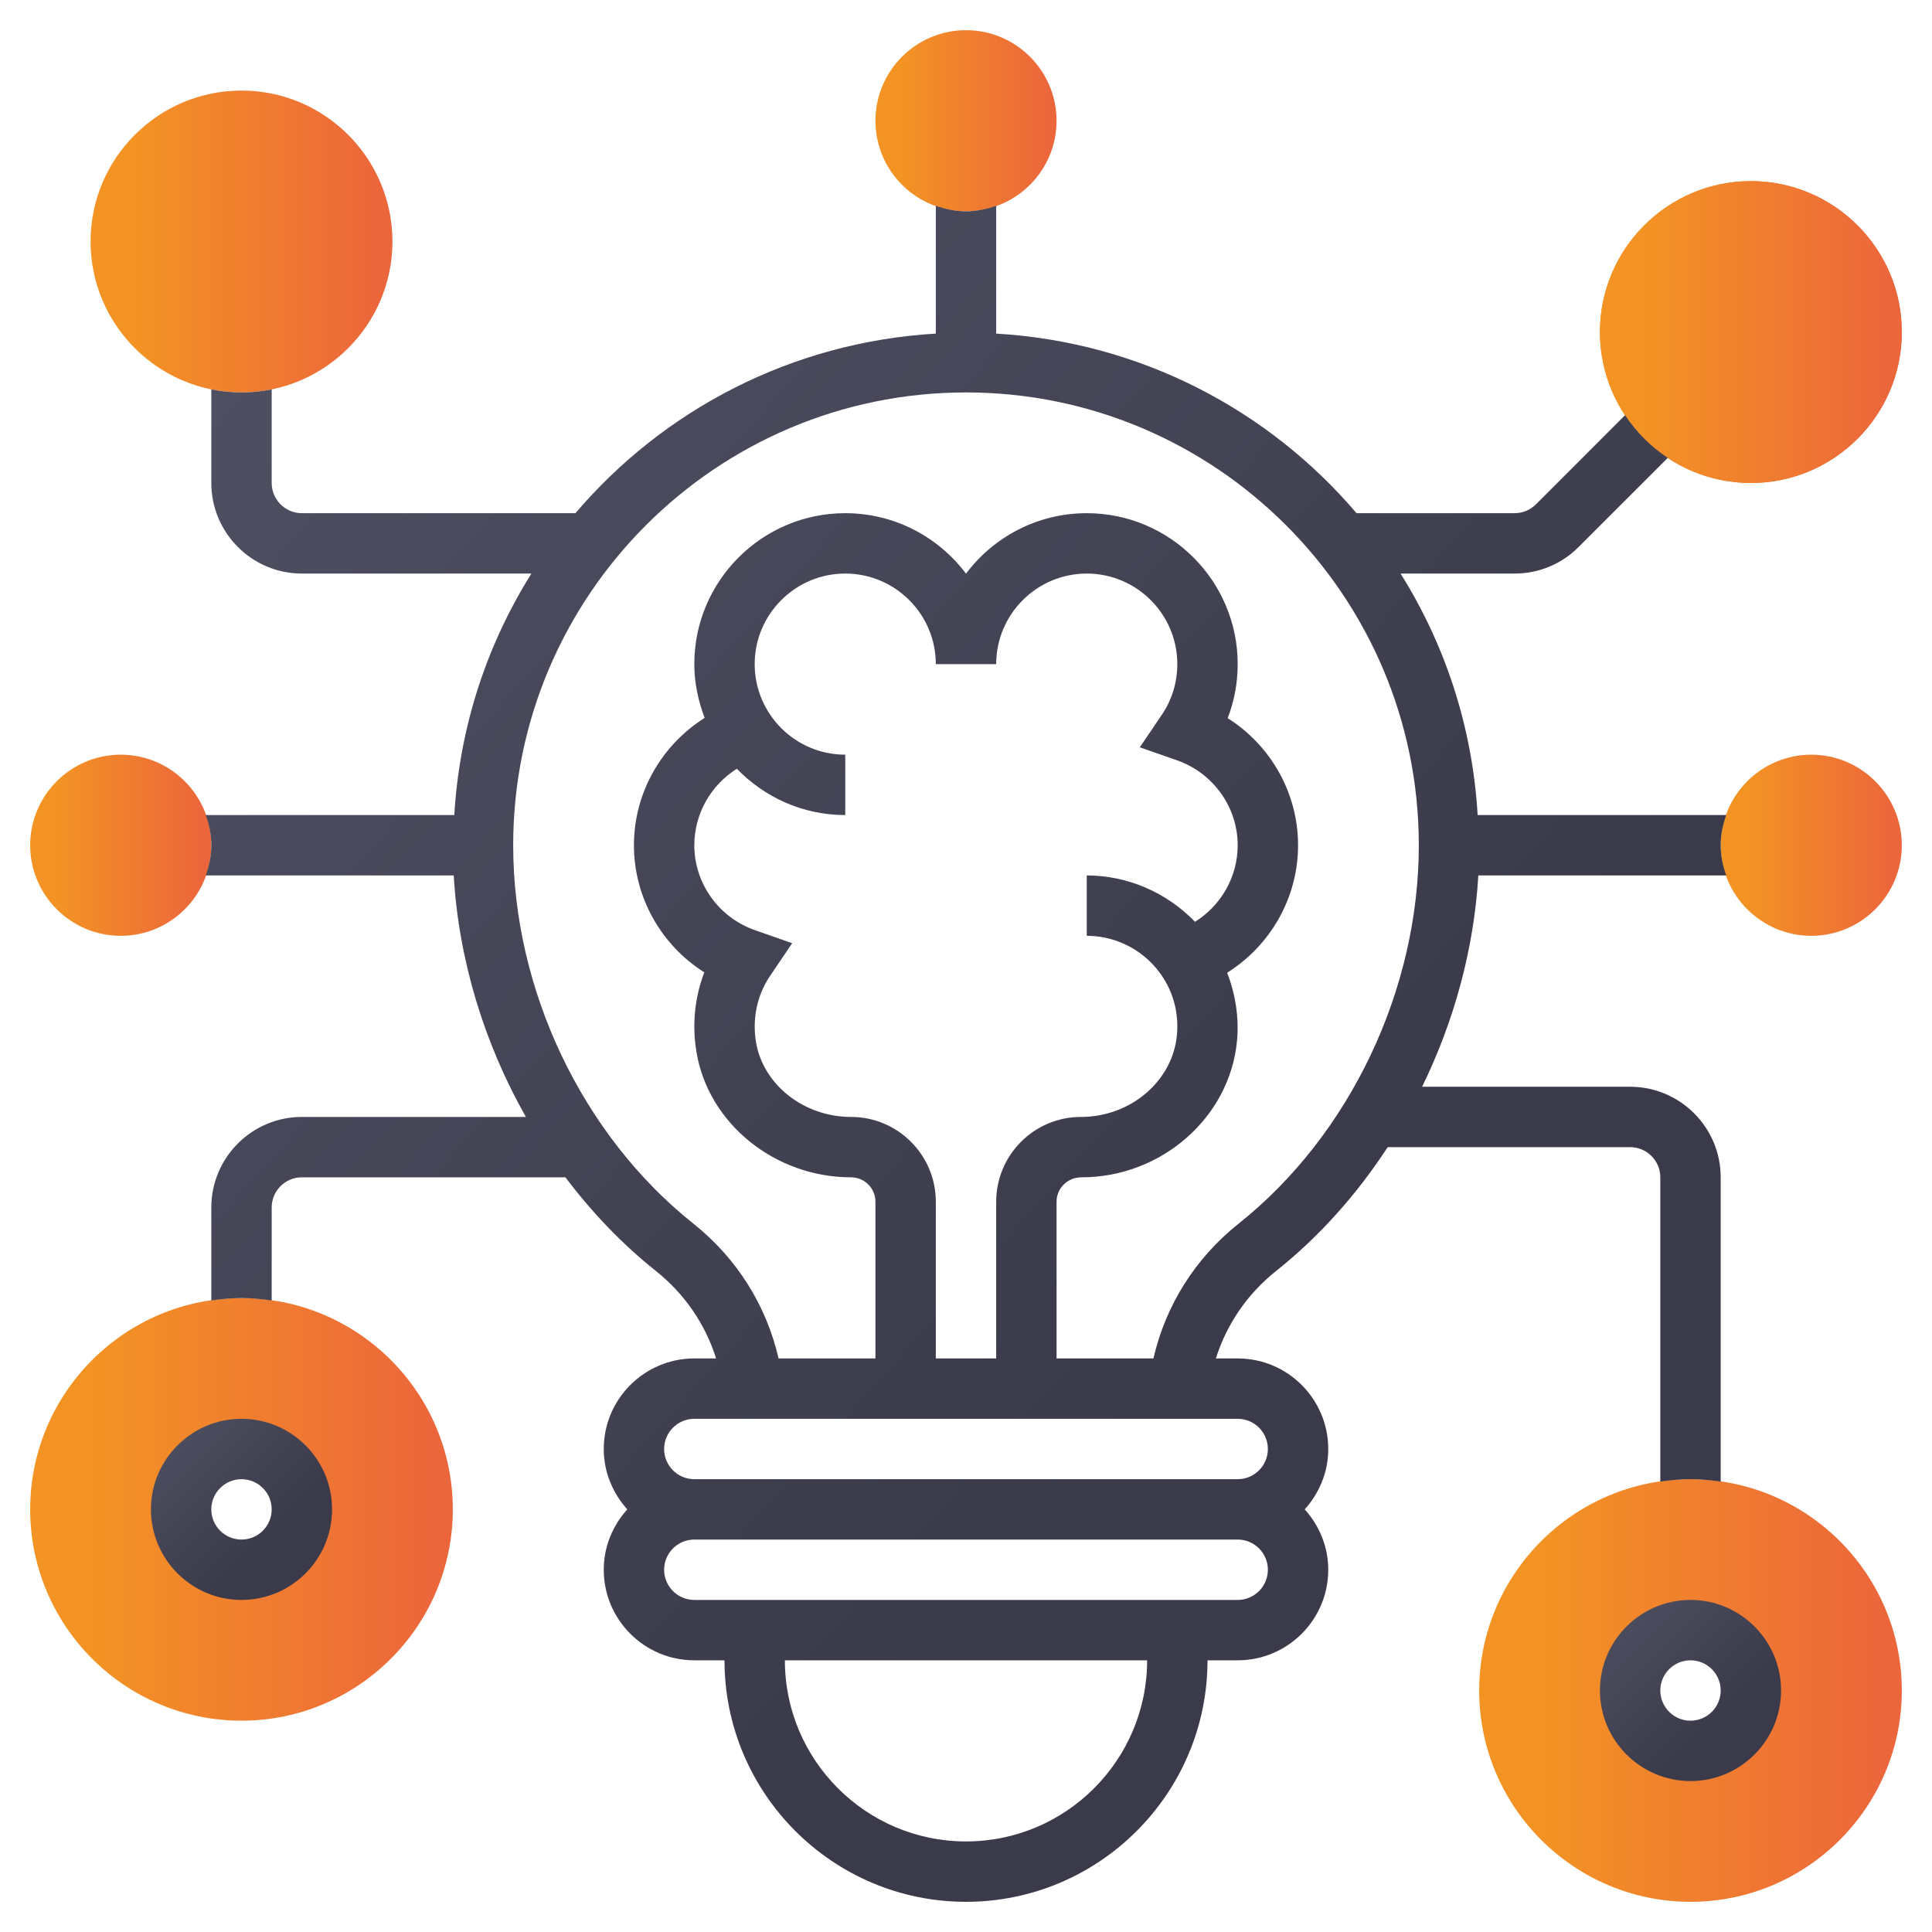
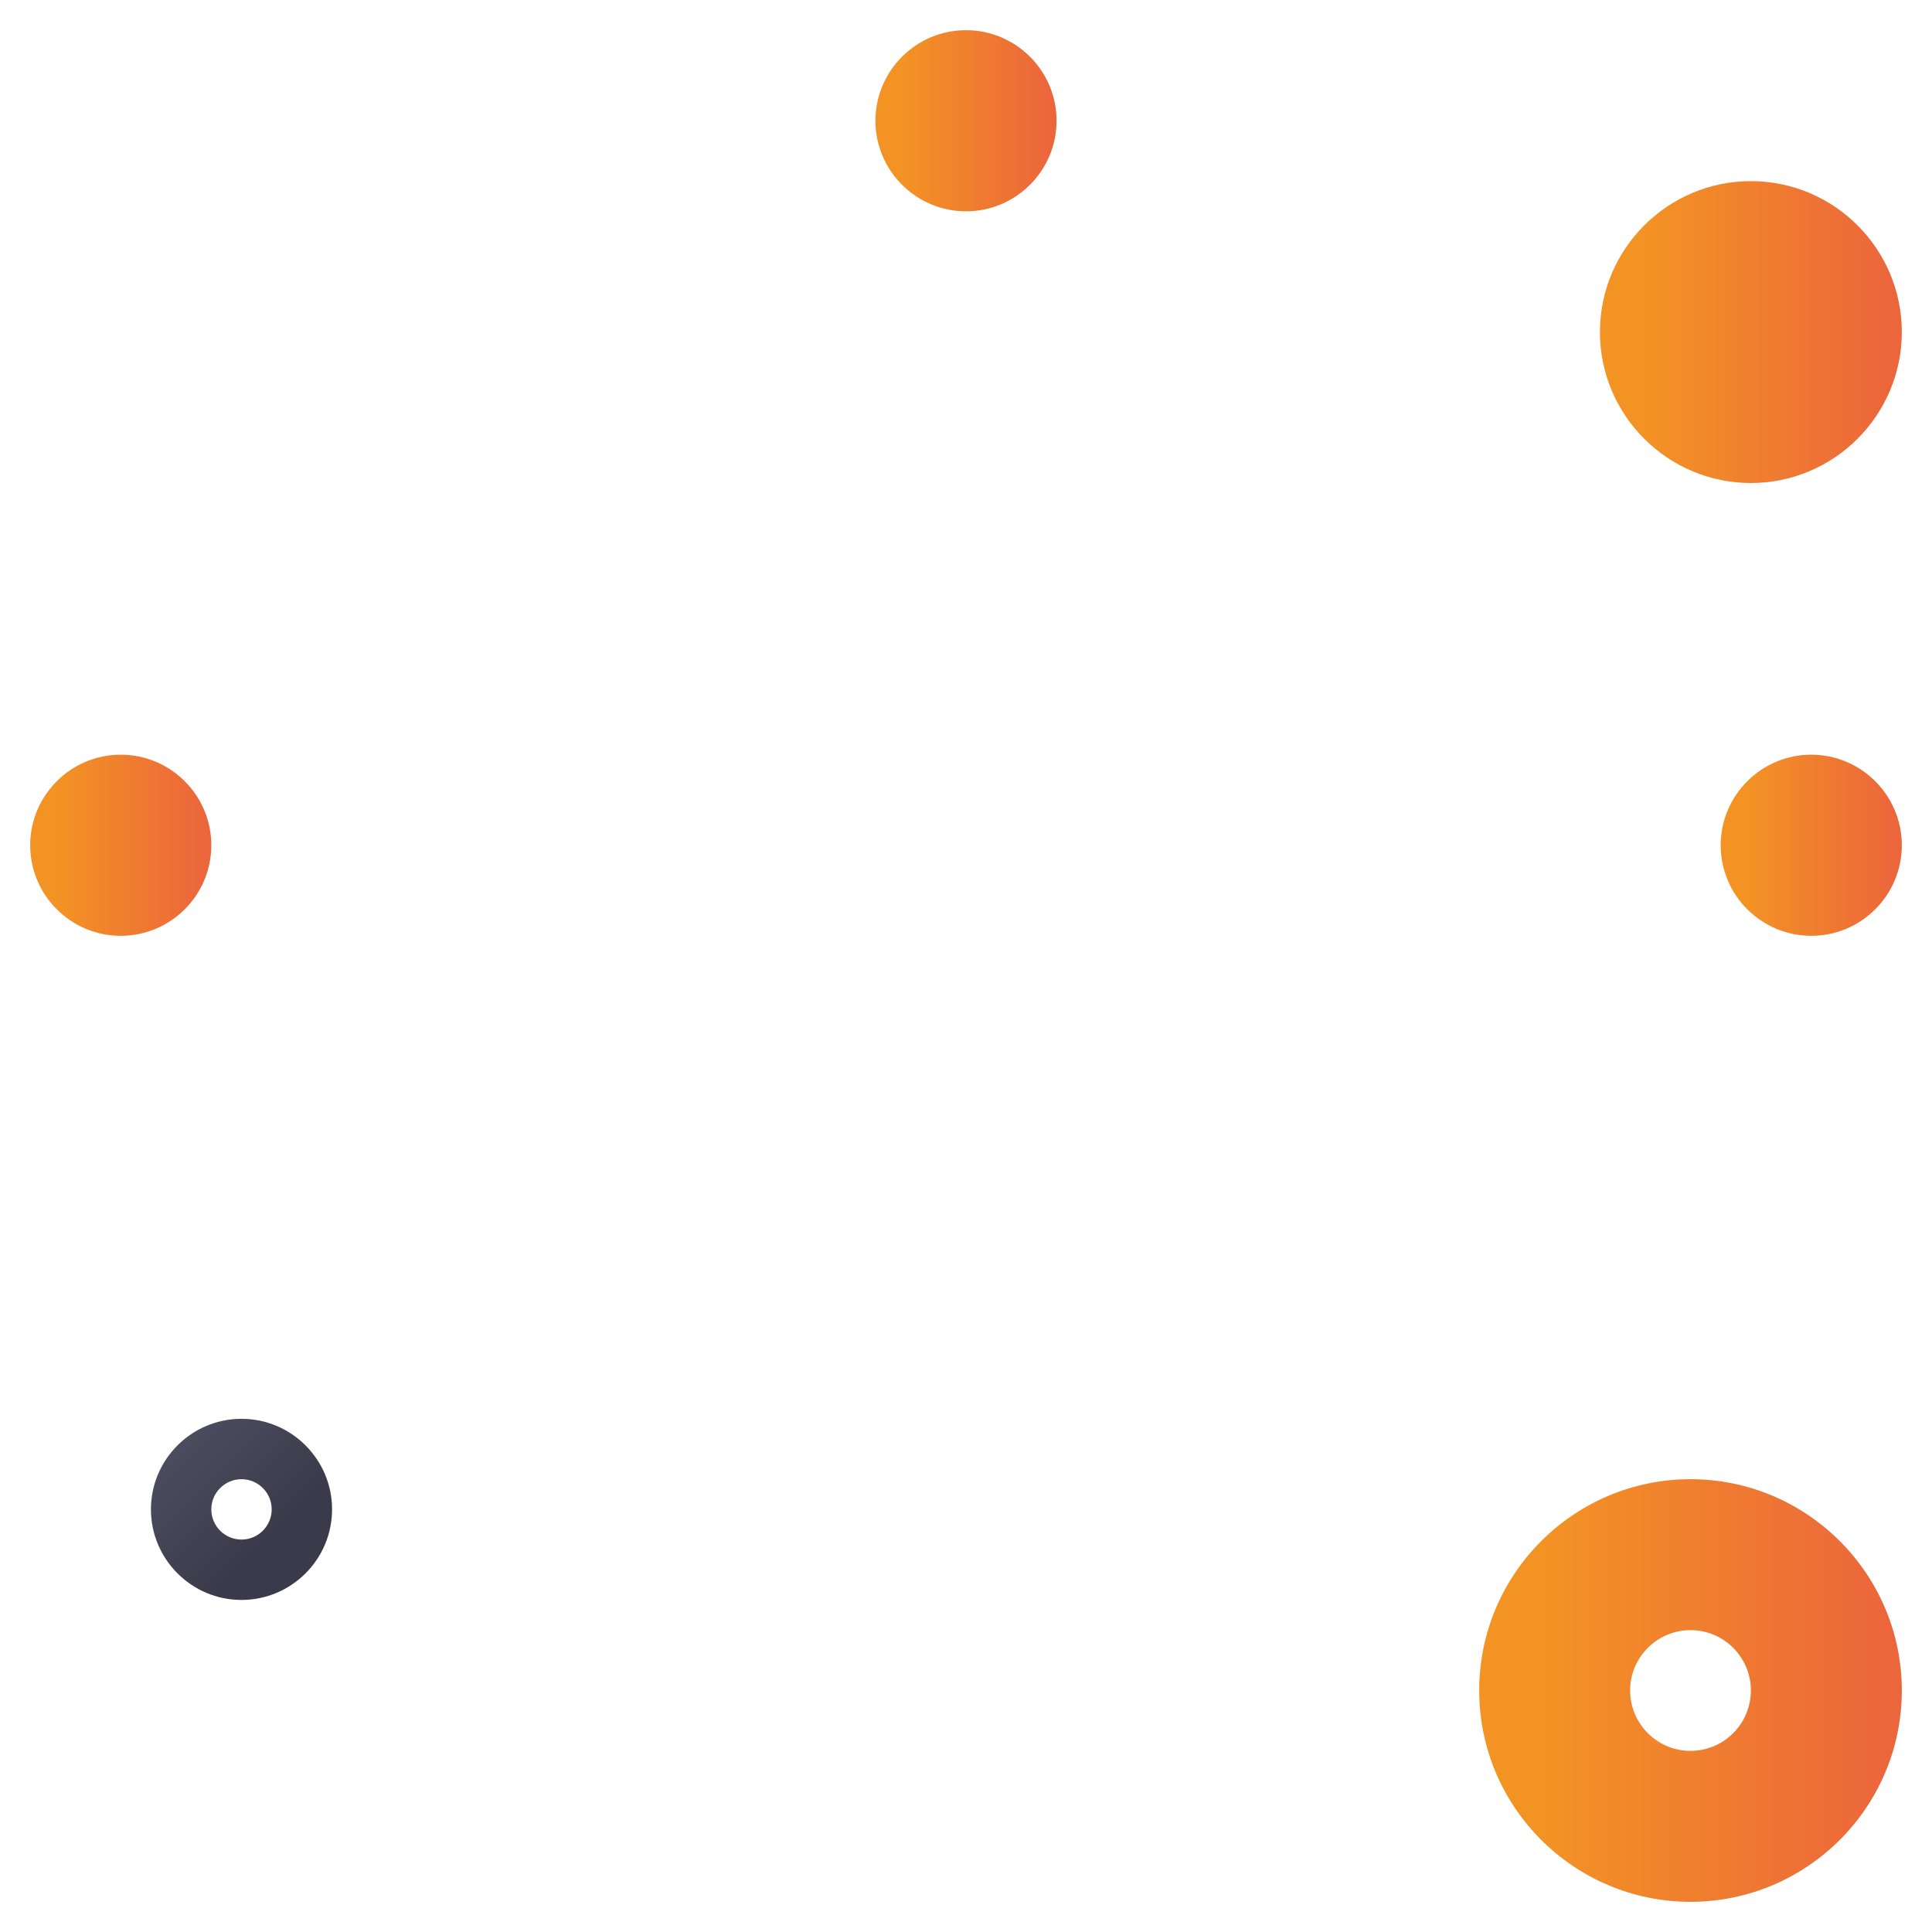
<svg xmlns="http://www.w3.org/2000/svg" width="80" height="80" viewBox="0 0 80 80" fill="none">
-   <path d="M72.5 20C69.054 20 66.25 17.196 66.25 13.75C66.25 10.304 69.054 7.5 72.5 7.5C75.946 7.5 78.75 10.304 78.75 13.75C78.75 17.196 75.946 20 72.5 20Z" fill="url(#paint0_linear)" />
  <path d="M70 78.75C65.175 78.75 61.25 74.824 61.25 70C61.25 65.176 65.175 61.25 70 61.25C74.825 61.25 78.75 65.176 78.75 70C78.75 74.824 74.825 78.75 70 78.75ZM70 67.5C68.621 67.5 67.5 68.621 67.5 70C67.5 71.379 68.621 72.5 70 72.5C71.379 72.5 72.5 71.379 72.5 70C72.5 68.621 71.379 67.5 70 67.5Z" fill="url(#paint1_linear)" />
-   <path d="M10 71.25C5.175 71.25 1.25 67.324 1.25 62.5C1.25 57.676 5.175 53.75 10 53.75C14.825 53.75 18.75 57.676 18.75 62.5C18.75 67.324 14.825 71.25 10 71.25ZM10 60C8.621 60 7.5 61.121 7.5 62.5C7.5 63.879 8.621 65 10 65C11.379 65 12.5 63.879 12.5 62.5C12.5 61.121 11.379 60 10 60Z" fill="url(#paint2_linear)" />
  <path d="M40 8.75C37.932 8.75 36.25 7.067 36.25 5C36.25 2.933 37.932 1.25 40 1.25C42.068 1.25 43.75 2.933 43.75 5C43.75 7.067 42.068 8.75 40 8.75Z" fill="url(#paint3_linear)" />
  <path d="M75 38.75C72.933 38.75 71.25 37.068 71.25 35C71.25 32.932 72.933 31.25 75 31.25C77.067 31.25 78.75 32.932 78.75 35C78.75 37.068 77.067 38.75 75 38.75Z" fill="url(#paint4_linear)" />
  <path d="M5 38.75C2.933 38.75 1.25 37.068 1.25 35C1.25 32.932 2.933 31.25 5 31.25C7.067 31.25 8.75 32.932 8.75 35C8.75 37.068 7.067 38.75 5 38.75Z" fill="url(#paint5_linear)" />
-   <path d="M10 16.25C6.554 16.25 3.75 13.446 3.75 10C3.75 6.554 6.554 3.75 10 3.75C13.446 3.75 16.25 6.554 16.25 10C16.25 13.446 13.446 16.25 10 16.25Z" fill="url(#paint6_linear)" />
  <path d="M72.5 20C69.054 20 66.25 17.196 66.25 13.75C66.25 10.304 69.054 7.5 72.5 7.5C75.946 7.5 78.75 10.304 78.75 13.75C78.75 17.196 75.946 20 72.5 20Z" fill="url(#paint7_linear)" />
-   <path d="M51.25 56.25H50.347C50.792 54.833 51.65 53.576 52.845 52.625C54.639 51.196 56.191 49.449 57.462 47.5H67.5C68.189 47.5 68.75 48.06 68.75 48.75V61.35C69.16 61.291 69.575 61.25 70 61.25C70.425 61.25 70.84 61.291 71.25 61.35V48.75C71.25 46.682 69.567 45 67.5 45H58.886C60.22 42.273 61.036 39.279 61.214 36.25H71.481C71.34 35.858 71.25 35.44 71.25 35C71.25 34.56 71.34 34.142 71.48 33.75H61.186C60.971 30.091 59.835 26.684 57.994 23.75H62.714C63.715 23.75 64.657 23.36 65.366 22.651L69.059 18.959C68.358 18.494 67.756 17.892 67.291 17.191L63.599 20.884C63.362 21.12 63.047 21.25 62.714 21.25H56.172C52.526 16.968 47.216 14.162 41.25 13.814V8.52C40.858 8.66 40.44 8.75 40 8.75C39.56 8.75 39.142 8.66 38.75 8.52V13.814C32.784 14.164 27.474 16.968 23.828 21.25H12.5C11.811 21.25 11.25 20.689 11.25 20V16.124C10.846 16.206 10.428 16.25 10 16.25C9.573 16.25 9.154 16.206 8.75 16.124V20C8.75 22.067 10.432 23.75 12.5 23.75H22.005C20.164 26.684 19.027 30.091 18.812 33.75H8.52C8.66 34.142 8.75 34.56 8.75 35C8.75 35.44 8.66 35.858 8.52 36.25H18.788C18.992 39.749 20.05 43.204 21.776 46.25H12.5C10.432 46.25 8.75 47.932 8.75 50V53.85C9.16 53.791 9.575 53.75 10 53.75C10.425 53.75 10.84 53.791 11.25 53.85V50C11.25 49.31 11.811 48.75 12.5 48.75H23.414C24.503 50.196 25.755 51.509 27.155 52.625C28.35 53.576 29.207 54.834 29.652 56.25H28.75C26.683 56.25 25 57.932 25 60C25 60.964 25.376 61.835 25.975 62.5C25.375 63.165 25 64.036 25 65C25 67.067 26.683 68.75 28.75 68.75H30C30 74.264 34.486 78.75 40 78.75C45.514 78.75 50 74.264 50 68.75H51.25C53.318 68.75 55 67.067 55 65C55 64.036 54.624 63.165 54.025 62.5C54.625 61.835 55 60.964 55 60C55 57.932 53.318 56.25 51.25 56.25ZM28.712 50.669C24.11 47.004 21.25 41 21.25 35C21.25 24.661 29.661 16.25 40 16.25C50.339 16.25 58.75 24.661 58.75 35C58.75 41 55.89 47.004 51.288 50.669C49.489 52.1 48.266 54.054 47.761 56.25H43.75V49.76C43.75 49.203 44.203 48.75 44.785 48.75C48.093 48.75 50.919 46.273 51.221 43.109C51.314 42.135 51.156 41.172 50.815 40.278C52.606 39.151 53.75 37.178 53.75 35C53.75 32.84 52.621 30.865 50.836 29.738C51.109 29.029 51.25 28.273 51.25 27.5C51.25 24.054 48.446 21.25 45 21.25C42.958 21.25 41.141 22.235 40 23.754C38.859 22.235 37.042 21.25 35 21.25C31.554 21.25 28.75 24.054 28.75 27.5C28.75 28.286 28.913 29.032 29.179 29.726C27.391 30.854 26.25 32.825 26.25 35C26.25 37.16 27.379 39.135 29.164 40.263C28.766 41.3 28.65 42.436 28.84 43.568C29.332 46.521 32.084 48.75 35.241 48.75C35.797 48.75 36.25 49.203 36.25 49.76V56.25H32.239C31.734 54.055 30.511 52.101 28.712 50.669ZM35.241 46.25C33.291 46.25 31.6 44.92 31.305 43.154C31.142 42.179 31.35 41.201 31.892 40.401L32.803 39.056L31.27 38.52C29.762 37.994 28.75 36.579 28.75 35C28.75 33.693 29.438 32.508 30.512 31.832C31.65 33.01 33.237 33.75 35 33.75V31.25C32.932 31.25 31.25 29.567 31.25 27.5C31.25 25.433 32.932 23.75 35 23.75C37.068 23.75 38.75 25.433 38.75 27.5H41.25C41.25 25.433 42.932 23.75 45 23.75C47.068 23.75 48.75 25.433 48.75 27.5C48.75 28.253 48.528 28.977 48.108 29.599L47.197 30.944L48.73 31.48C50.237 32.006 51.25 33.421 51.25 35C51.25 36.309 50.561 37.495 49.484 38.17C48.309 36.956 46.693 36.25 45 36.25V38.75C46.054 38.75 47.065 39.197 47.775 39.977C48.495 40.769 48.835 41.796 48.733 42.871C48.551 44.766 46.818 46.25 44.759 46.25C42.824 46.25 41.25 47.825 41.25 49.76V56.25H38.75V49.76C38.75 47.825 37.176 46.25 35.241 46.25ZM28.75 58.75H51.25C51.939 58.75 52.5 59.31 52.5 60C52.5 60.69 51.939 61.25 51.25 61.25H28.75C28.061 61.25 27.5 60.69 27.5 60C27.5 59.31 28.061 58.75 28.75 58.75ZM40 76.25C35.864 76.25 32.5 72.886 32.5 68.75H47.5C47.5 72.886 44.136 76.25 40 76.25ZM51.25 66.25H28.75C28.061 66.25 27.5 65.69 27.5 65C27.5 64.31 28.061 63.75 28.75 63.75H51.25C51.939 63.75 52.5 64.31 52.5 65C52.5 65.69 51.939 66.25 51.25 66.25Z" fill="url(#paint8_linear)" />
-   <path d="M70 66.25C67.933 66.25 66.25 67.933 66.25 70C66.25 72.067 67.933 73.75 70 73.75C72.067 73.75 73.75 72.067 73.75 70C73.75 67.933 72.067 66.25 70 66.25ZM70 71.25C69.311 71.25 68.75 70.69 68.75 70C68.75 69.31 69.311 68.75 70 68.75C70.689 68.75 71.25 69.31 71.25 70C71.25 70.69 70.689 71.25 70 71.25Z" fill="url(#paint9_linear)" />
  <path d="M10 58.75C7.933 58.75 6.25 60.432 6.25 62.5C6.25 64.567 7.933 66.25 10 66.25C12.068 66.25 13.75 64.567 13.75 62.5C13.75 60.432 12.068 58.75 10 58.75ZM10 63.75C9.311 63.75 8.75 63.19 8.75 62.5C8.75 61.81 9.311 61.25 10 61.25C10.689 61.25 11.25 61.81 11.25 62.5C11.25 63.19 10.689 63.75 10 63.75Z" fill="url(#paint10_linear)" />
  <defs>
    <linearGradient id="paint0_linear" x1="66.25" y1="20" x2="78.214" y2="20" gradientUnits="userSpaceOnUse">
      <stop offset="0.151" stop-color="#F39324" />
      <stop offset="1" stop-color="#EC663B" />
    </linearGradient>
    <linearGradient id="paint1_linear" x1="61.25" y1="78.75" x2="78" y2="78.75" gradientUnits="userSpaceOnUse">
      <stop offset="0.151" stop-color="#F39324" />
      <stop offset="1" stop-color="#EC663B" />
    </linearGradient>
    <linearGradient id="paint2_linear" x1="1.25" y1="71.25" x2="18" y2="71.25" gradientUnits="userSpaceOnUse">
      <stop offset="0.151" stop-color="#F39324" />
      <stop offset="1" stop-color="#EC663B" />
    </linearGradient>
    <linearGradient id="paint3_linear" x1="36.25" y1="8.75" x2="43.429" y2="8.75" gradientUnits="userSpaceOnUse">
      <stop offset="0.151" stop-color="#F39324" />
      <stop offset="1" stop-color="#EC663B" />
    </linearGradient>
    <linearGradient id="paint4_linear" x1="71.25" y1="38.75" x2="78.429" y2="38.75" gradientUnits="userSpaceOnUse">
      <stop offset="0.151" stop-color="#F39324" />
      <stop offset="1" stop-color="#EC663B" />
    </linearGradient>
    <linearGradient id="paint5_linear" x1="1.25" y1="38.75" x2="8.429" y2="38.75" gradientUnits="userSpaceOnUse">
      <stop offset="0.151" stop-color="#F39324" />
      <stop offset="1" stop-color="#EC663B" />
    </linearGradient>
    <linearGradient id="paint6_linear" x1="3.75" y1="16.25" x2="15.714" y2="16.25" gradientUnits="userSpaceOnUse">
      <stop offset="0.151" stop-color="#F39324" />
      <stop offset="1" stop-color="#EC663B" />
    </linearGradient>
    <linearGradient id="paint7_linear" x1="66.25" y1="20" x2="78.214" y2="20" gradientUnits="userSpaceOnUse">
      <stop offset="0.151" stop-color="#F39324" />
      <stop offset="1" stop-color="#EC663B" />
    </linearGradient>
    <linearGradient id="paint8_linear" x1="8.52" y1="8.52" x2="78.333" y2="71.107" gradientUnits="userSpaceOnUse">
      <stop offset="0.024" stop-color="#4F5062" />
      <stop offset="0.67" stop-color="#3A3A4A" />
    </linearGradient>
    <linearGradient id="paint9_linear" x1="66.25" y1="66.25" x2="73.75" y2="73.75" gradientUnits="userSpaceOnUse">
      <stop offset="0.024" stop-color="#4F5062" />
      <stop offset="0.67" stop-color="#3A3A4A" />
    </linearGradient>
    <linearGradient id="paint10_linear" x1="6.25" y1="58.75" x2="13.75" y2="66.25" gradientUnits="userSpaceOnUse">
      <stop offset="0.024" stop-color="#4F5062" />
      <stop offset="0.67" stop-color="#3A3A4A" />
    </linearGradient>
  </defs>
</svg>